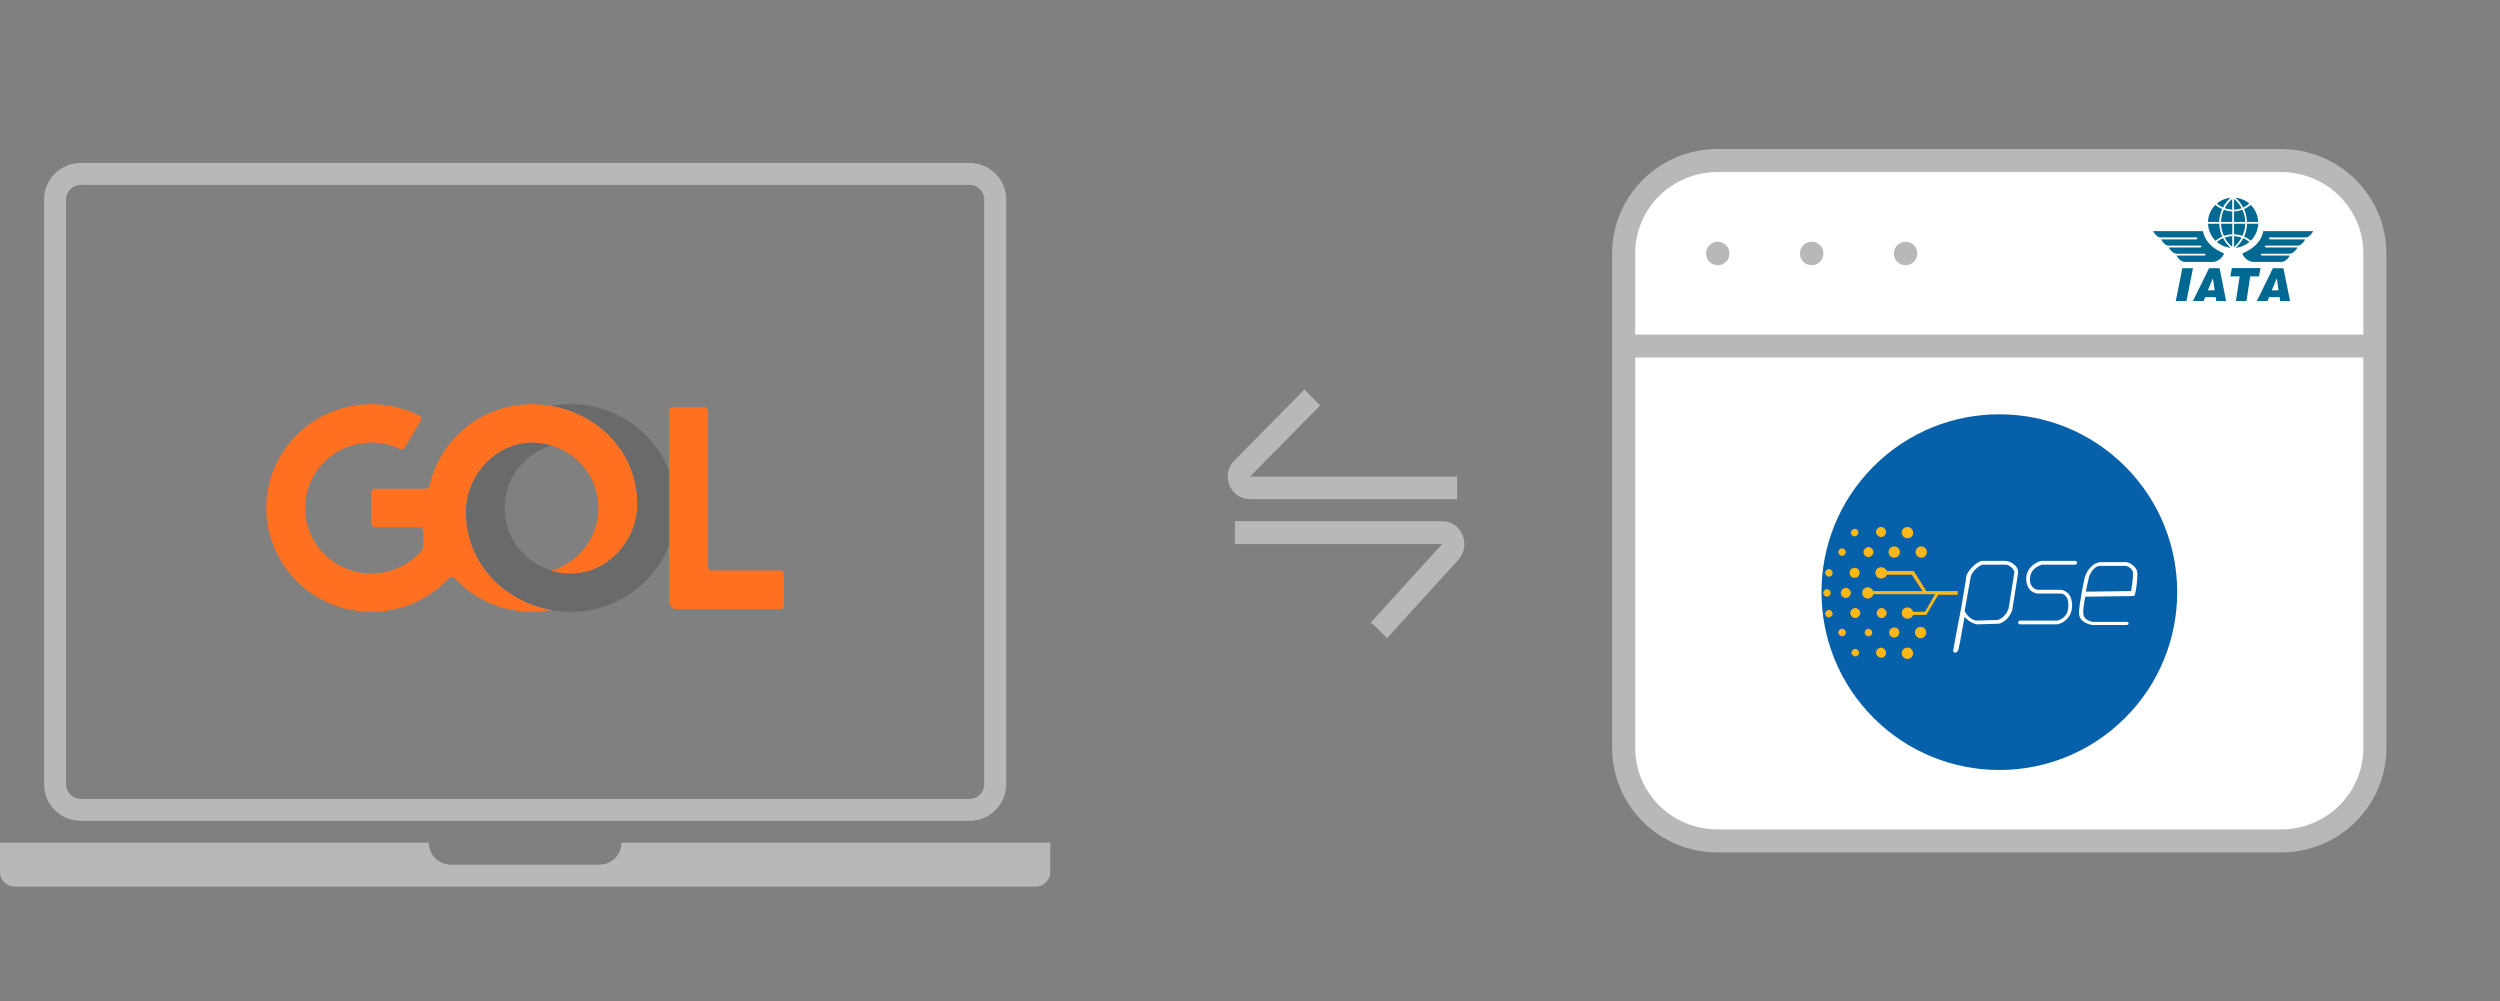
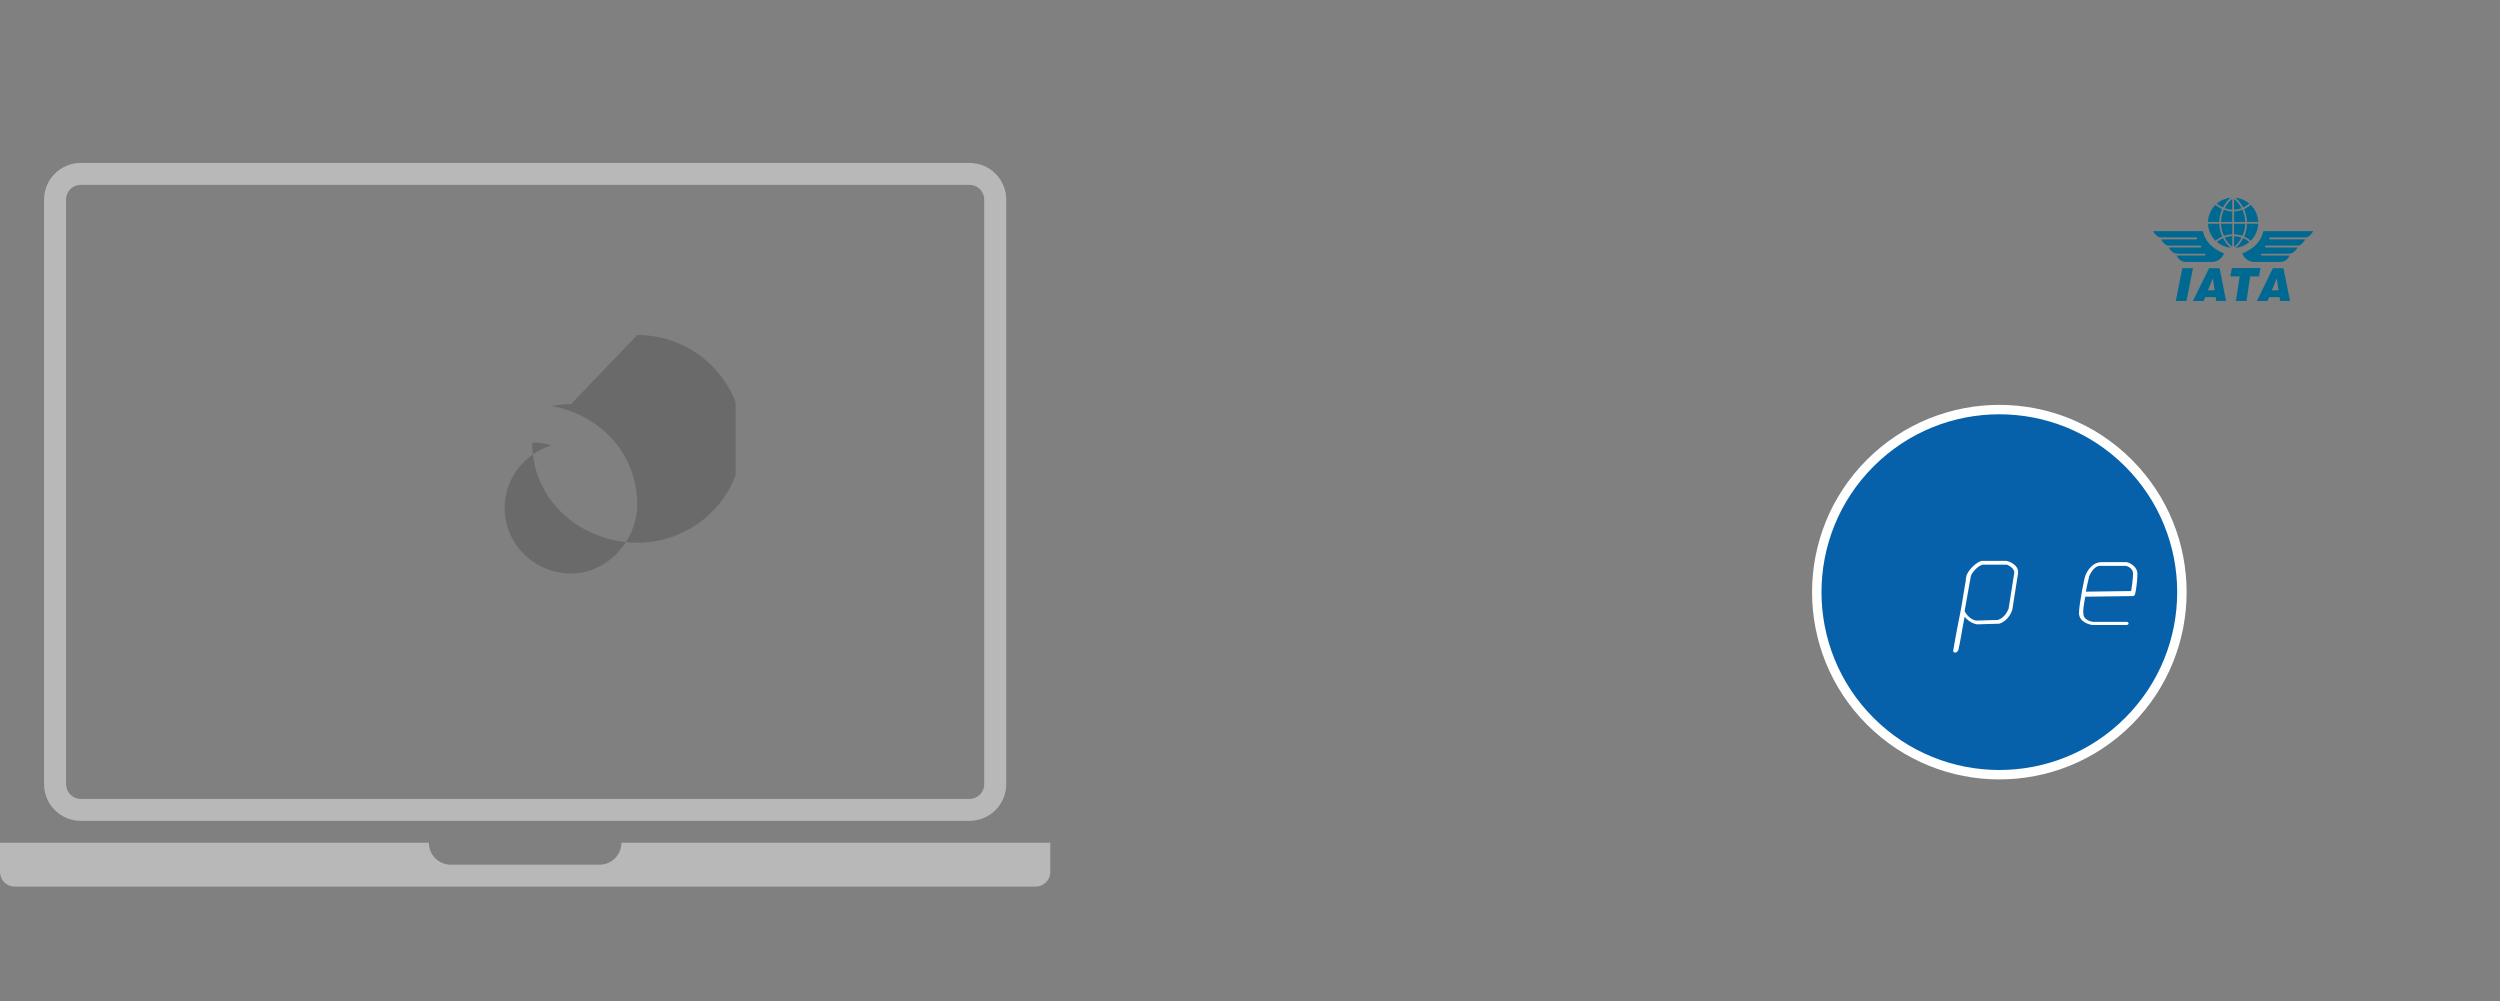
<svg xmlns="http://www.w3.org/2000/svg" xmlns:xlink="http://www.w3.org/1999/xlink" width="342" height="137">
  <rect width="100%" height="100%" fill="#808080" stroke="none" />
  <defs>
    <symbol id="svg_18" viewBox="0 0 500 500">
      <defs>
        <style>.cls-1{fill:#fff;}.cls-2{fill:#0660aa;}.cls-3{fill:#fdb718;}.cls-4{fill:#006991;fill-rule:evenodd;}</style>
      </defs>
      <g id="svg_16">
        <circle class="cls-1" cx="250" cy="250" id="svg_17" r="250" transform="translate(-103.55 250) rotate(-45)" />
      </g>
      <g id="svg_12">
        <g id="svg_14">
          <circle class="cls-2" cx="250" cy="250" id="svg_15" r="237.42" transform="translate(-103.55 250) rotate(-45)" />
        </g>
-         <path class="cls-1" d="m326.97,292.99l-49.5,0c-1.68,0 -2.52,-1.68 -2.52,-2.52s1.68,-2.52 2.52,-2.52l49.5,0c1.68,0 15.1,-3.36 15.1,-19.3c0.84,-15.1 -8.39,-16.78 -9.23,-16.78l-31.88,0c-12.58,-1.68 -15.1,-13.42 -15.1,-19.3c0,-15.94 13.42,-22.65 20.13,-24.33l45.3,0c1.68,0 2.52,1.68 2.52,2.52c0,1.68 -1.68,2.52 -2.52,2.52l-44.46,0c-2.52,0.84 -15.94,5.03 -15.94,19.3l0,0c0,0.84 -0.84,11.74 10.07,14.26l31.04,0s15.94,0.84 15.1,22.65c-0.84,15.94 -13.42,22.65 -20.13,23.49l0,0l0,0.01z" id="svg_6" />
        <path class="cls-1" d="m420.09,293.83l-46.14,0c-5.87,-0.84 -17.62,-5.03 -17.62,-15.94c0,-11.74 7.55,-48.66 8.39,-49.5l0,0c0,-0.84 6.71,-18.46 21.81,-18.46l33.56,0c0.84,0 14.26,4.19 14.26,15.94c0,10.07 -2.52,26.01 -3.36,26.85c0,1.68 -1.68,2.52 -2.52,2.52l-63.76,0.84c-1.68,9.23 -3.36,18.46 -2.52,22.65c0,8.39 10.91,10.91 12.58,10.91l45.3,0c1.68,0 2.52,1.68 2.52,2.52c0,0 -0.84,1.68 -2.52,1.68l0.02,-0.01zm-50.34,-64.6c0,1.68 -2.52,10.07 -4.19,20.13l60.4,-0.84c0.84,-5.03 2.52,-16.78 2.52,-23.49s-7.55,-10.07 -10.07,-10.07l-32.72,0c-10.07,-0.84 -15.1,12.58 -15.94,14.26l0,0.01z" id="svg_7" />
        <path class="cls-1" d="m191.07,330.75l0,0c-1.68,0 -3.36,-1.68 -2.52,-3.36c0,0 4.19,-25.17 9.23,-49.5c2.52,-12.58 4.19,-25.17 5.87,-34.4c0.84,-5.03 1.68,-8.39 1.68,-10.91s0.84,-3.36 0.84,-5.03c3.36,-8.39 13.42,-17.62 20.13,-19.3l32.72,0c2.52,0 17.62,5.03 15.94,16.78l0,0l-7.55,47.82l0,0c0,0.84 -4.19,15.1 -17.62,19.3l-0.84,0l-28.52,0.84l0,0s-9.23,-0.84 -16.78,-10.07c-3.36,16.78 -5.87,34.4 -8.39,44.46c-1.68,2.52 -2.52,3.36 -4.19,3.36l0,0.01zm12.58,-55.37c5.87,10.91 14.26,12.58 15.94,12.58l28.52,-0.84c10.07,-3.36 13.42,-13.42 14.26,-15.1l7.55,-47.82c0.84,-5.03 -7.55,-10.91 -10.91,-10.91l-31.04,0c-5.03,0.84 -13.42,8.39 -15.94,15.1c-0.84,3.36 -4.19,24.33 -8.39,46.98l0.01,0.01z" id="svg_8" />
-         <path class="cls-3" d="m152.47,280.41l-17.62,0c-0.84,3.36 -4.19,5.03 -7.55,5.03c-4.19,0 -7.55,-3.36 -7.55,-7.55s3.36,-7.55 7.55,-7.55c3.36,0 6.71,2.52 7.55,5.87l15.94,0l13.42,-23.49l-82.21,0c-0.84,3.36 -4.19,5.87 -7.55,5.87c-4.19,0 -7.55,-3.36 -7.55,-7.55s3.36,-7.55 7.55,-7.55c3.36,0 5.87,2.52 7.55,5.03l65.44,0l-14.26,-21.81l-33.56,0c-0.84,3.36 -4.19,5.03 -7.55,5.03c-4.19,0 -7.55,-3.36 -7.55,-7.55s3.36,-7.55 7.55,-7.55c3.36,0 6.71,2.52 7.55,5.03l36.07,0l16.78,26.85l41.95,0l0,5.03l-26.01,0l-15.94,26.84l0,0l0,0.02zm0.84,-83.89c0,4.19 -3.36,7.55 -7.55,7.55s-7.55,-3.36 -7.55,-7.55s3.36,-7.55 7.55,-7.55s7.55,3.36 7.55,7.55zm-26.01,-18.46c-4.19,0 -7.55,-3.36 -7.55,-7.55s3.36,-7.55 7.55,-7.55s7.55,3.36 7.55,7.55c0.84,3.36 -2.52,7.55 -7.55,7.55zm-10.07,18.46c0,4.19 -3.36,7.55 -7.55,7.55s-7.55,-3.36 -7.55,-7.55s3.36,-7.55 7.55,-7.55s7.55,3.36 7.55,7.55zm27.68,114.93c-4.19,0 -7.55,-3.36 -7.55,-7.55s3.36,-7.55 7.55,-7.55s7.55,3.36 7.55,7.55s-3.36,7.55 -7.55,7.55zm-52.01,-26.85c-3.36,0 -6.71,-3.36 -6.71,-6.71s3.36,-6.71 6.71,-6.71s6.71,3.36 6.71,6.71s-3.36,6.71 -6.71,6.71zm23.49,19.3c0,3.36 -2.52,6.71 -6.71,6.71c-3.36,0 -6.71,-2.52 -6.71,-6.71c0,-3.36 2.52,-6.71 6.71,-6.71s6.71,2.52 6.71,6.71zm-24.33,33.56c-3.36,0 -6.71,-3.36 -6.71,-6.71s3.36,-6.71 6.71,-6.71s6.71,3.36 6.71,6.71c0,4.19 -2.52,6.71 -6.71,6.71zm-16.78,-28.52c-2.52,0 -5.03,-2.52 -5.03,-5.03s2.52,-5.03 5.03,-5.03s5.03,2.52 5.03,5.03s-1.68,5.03 -5.03,5.03zm-55.37,-52.85c-2.52,0 -5.03,-2.52 -5.03,-5.03s2.52,-5.03 5.03,-5.03s5.03,2.52 5.03,5.03s-2.52,5.03 -5.03,5.03zm2.52,-26.85c-2.52,0 -5.03,-2.52 -5.03,-5.03s2.52,-5.03 5.03,-5.03s5.03,2.52 5.03,5.03s-1.68,5.03 -5.03,5.03zm22.65,-32.72c0,2.52 -2.52,5.03 -5.03,5.03s-5.03,-2.52 -5.03,-5.03s2.52,-5.03 5.03,-5.03s5.03,2.52 5.03,5.03zm16.78,-26.01c0,2.52 -2.52,5.03 -5.03,5.03s-5.03,-2.52 -5.03,-5.03s2.52,-5.03 5.03,-5.03c3.36,0 5.03,2.52 5.03,5.03zm-4.19,165.27c-2.52,0 -5.03,-2.52 -5.03,-5.03s2.52,-5.03 5.03,-5.03s5.03,2.52 5.03,5.03c0,3.36 -2.52,5.03 -5.03,5.03zm-17.62,-26.85c-2.52,0 -5.03,-2.52 -5.03,-5.03s2.52,-5.03 5.03,-5.03s5.03,2.52 5.03,5.03s-1.68,5.03 -5.03,5.03zm-17.62,-25.17c-2.52,0 -5.03,-2.52 -5.03,-5.03s2.52,-5.03 5.03,-5.03s5.03,2.52 5.03,5.03s-2.52,5.03 -5.03,5.03zm35.24,0.84c-3.36,0 -6.71,-3.36 -6.71,-6.71s3.36,-6.71 6.71,-6.71s6.71,3.36 6.71,6.71s-3.36,6.71 -6.71,6.71zm-12.58,-26.85c-3.36,0 -6.71,-3.36 -6.71,-6.71s3.36,-6.71 6.71,-6.71s6.71,3.36 6.71,6.71s-3.36,6.71 -6.71,6.71zm18.46,-33.56c0,3.36 -2.52,6.71 -6.71,6.71c-3.36,0 -6.71,-2.52 -6.71,-6.71c0,-3.36 2.52,-6.71 6.71,-6.71s6.71,3.36 6.71,6.71zm11.74,-20.97c-3.36,0 -6.71,-3.36 -6.71,-6.71s3.36,-6.71 6.71,-6.71s6.71,3.36 6.71,6.71s-3.36,6.71 -6.71,6.71zm16.78,-26.85c-3.36,0 -6.71,-3.36 -6.71,-6.71s3.36,-6.71 6.71,-6.71s6.71,3.36 6.71,6.71c0,4.19 -3.36,6.71 -6.71,6.71zm35.24,162.75c-4.19,0 -7.55,-3.36 -7.55,-7.55s3.36,-7.55 7.55,-7.55s7.55,3.36 7.55,7.55s-3.36,7.55 -7.55,7.55z" id="svg_13" />
      </g>
    </symbol>
  </defs>
  <g class="layer">
    <g class="layer" id="svg_9">
-       <path clip-rule="evenodd" d="m199.34,65.2l-28.34,0l9.6,-9.73l-2.16,-2.18l-9.59,9.72c-1.92,1.95 -0.56,5.28 2.15,5.28l28.34,0l0,-3.09zm-30.41,9.23l28.35,0l-9.73,10.71l2.21,2.15l9.74,-10.71c1.82,-2 0.44,-5.29 -2.22,-5.29l-28.35,0l0,3.14z" fill="#B8B8B8" fill-rule="evenodd" id="svg_1" />
      <path clip-rule="evenodd" d="m11.05,25.29l121.58,0c1.11,0 2.01,0.89 2.01,2l0,80c0,1.1 -0.9,2 -2.01,2l-121.58,0c-1.11,0 -2.01,-0.9 -2.01,-2l0,-80c0,-1.11 0.9,-2 2.01,-2zm-5.02,2c0,-2.76 2.25,-5 5.02,-5l121.58,0c2.77,0 5.02,2.24 5.02,5l0,80c0,2.76 -2.25,5 -5.02,5l-121.58,0c-2.77,0 -5.02,-2.24 -5.02,-5l0,-80zm52.64,88l-58.67,0l0,4c0,1.1 0.9,2 2,2l139.68,0c1.1,0 2,-0.9 2,-2l0,-4l-58.67,0c0,1.66 -1.34,3 -3,3l-10.17,0l-10.17,0c-1.66,0 -3,-1.34 -3,-3z" fill="#B8B8B8" fill-rule="evenodd" id="svg_2" />
-       <path d="m78.11,55.29c-0.91,0 -1.8,0.08 -2.66,0.24c6.67,1.23 11.72,6.52 11.72,13.46c0,4.95 -4.06,9.46 -9.06,9.46c-0.93,0 -1.82,-0.13 -2.66,-0.39c-3.71,-1.12 -6.41,-4.53 -6.41,-8.57c0,-4.03 2.7,-7.44 6.41,-8.56c-0.84,-0.26 -1.73,-0.39 -2.65,-0.39c-5.01,0 -9.07,4.51 -9.07,9.46c0,6.95 5.05,12.23 11.72,13.46c0.86,0.16 1.75,0.24 2.66,0.24c6.15,0 11.4,-3.82 13.45,-9.2l0,-10.01c-2.05,-5.38 -7.3,-9.2 -13.45,-9.2z" fill="#2B2B2B" id="svg_3" opacity="0.25" />
-       <path d="m75.45,55.53c-0.86,-0.16 -1.75,-0.24 -2.65,-0.24c-6.9,0 -12.66,4.8 -14.06,11.2c-0.04,0.22 -0.24,0.37 -0.46,0.37l-7,0c-0.26,0 -0.48,0.22 -0.48,0.48l0,4.3c0,0.26 0.22,0.47 0.48,0.47l6.14,0c0.27,0 0.48,0.21 0.48,0.47l0,2.14c0,0.22 -0.08,0.44 -0.23,0.61c-1.66,1.91 -4.12,3.12 -6.87,3.12c-5,0 -9.06,-4.01 -9.06,-8.96c0,-4.94 4.06,-8.95 9.06,-8.95c1.41,0 2.74,0.32 3.93,0.88c0.22,0.11 0.49,0.03 0.62,-0.18l2.23,-3.71c0.14,-0.23 0.06,-0.54 -0.19,-0.66c-1.97,-1.01 -4.21,-1.58 -6.59,-1.58c-7.94,0 -14.37,6.36 -14.37,14.21c0,7.84 6.43,14.2 14.37,14.2c4.22,0 8.01,-1.79 10.64,-4.65c0.19,-0.21 0.52,-0.21 0.71,0c2.63,2.86 6.43,4.65 10.64,4.65c0.91,0 1.8,-0.08 2.66,-0.24c-6.67,-1.23 -11.72,-6.51 -11.72,-13.46c0,-4.95 4.06,-9.46 9.06,-9.46c0.93,0 1.82,0.14 2.66,0.39c3.71,1.12 6.41,4.53 6.41,8.57c0,4.03 -2.7,7.44 -6.41,8.56c0.84,0.26 1.73,0.39 2.65,0.39c5.01,0 9.07,-4.51 9.07,-9.45c0,-6.95 -5.05,-12.24 -11.72,-13.47zm31.33,22.52l-9.43,0c-0.27,0 -0.48,-0.21 -0.48,-0.47l0,-21.41c0,-0.26 -0.22,-0.47 -0.48,-0.47l-4.35,0c-0.26,0 -0.48,0.21 -0.48,0.47l0,26.18c0,0.52 0.43,0.95 0.96,0.95l14.26,0c0.26,0 0.47,-0.22 0.47,-0.48l0,-4.3c0,-0.26 -0.21,-0.47 -0.47,-0.47z" fill="#FF7020" id="svg_4" />
-       <path d="m222.12,47.34l0,55.01c0,3.37 1.36,6.59 3.77,8.98c2.4,2.38 5.67,3.71 9.08,3.71l77.06,0c3.41,0 6.67,-1.33 9.08,-3.71c2.41,-2.39 3.77,-5.61 3.77,-8.98l0,-55.01m-102.76,0l0,-12.69c0,-3.37 1.36,-6.59 3.77,-8.98c2.4,-2.38 5.67,-3.71 9.08,-3.71l77.06,0c3.41,0 6.67,1.33 9.08,3.71c2.41,2.39 3.77,5.61 3.77,8.98l0,12.69m-102.76,0l102.76,0m-89.91,-12.69l0.04,0l0,0.05l-0.04,0l0,-0.05zm12.84,0l0.05,0l0,0.05l-0.05,0l0,-0.05zm12.85,0l0.04,0l0,0.05l-0.04,0l0,-0.05z" fill="#ffffff" id="svg_5" stroke="#B8B8B8" stroke-linecap="round" stroke-linejoin="round" stroke-width="3.15" />
+       <path d="m78.11,55.29c-0.91,0 -1.8,0.08 -2.66,0.24c6.67,1.23 11.72,6.52 11.72,13.46c0,4.95 -4.06,9.46 -9.06,9.46c-0.93,0 -1.82,-0.13 -2.66,-0.39c-3.71,-1.12 -6.41,-4.53 -6.41,-8.57c0,-4.03 2.7,-7.44 6.41,-8.56c-0.84,-0.26 -1.73,-0.39 -2.65,-0.39c0,6.95 5.05,12.23 11.72,13.46c0.86,0.16 1.75,0.24 2.66,0.24c6.15,0 11.4,-3.82 13.45,-9.2l0,-10.01c-2.05,-5.38 -7.3,-9.2 -13.45,-9.2z" fill="#2B2B2B" id="svg_3" opacity="0.25" />
      <path class="cls-4" d="m297.65,41.18l0.89,-4.49l1.46,0l-0.89,4.49l-1.46,0zm4.39,-1.46l0.93,0l-0.25,-1.66l-0.68,1.66zm-2.05,1.46l2.21,-4.49l1.44,0l0.89,4.49l-1.34,0l-0.09,-0.53l-1.42,0l-0.23,0.53l-1.46,0zm5.88,0l0.52,-3.37l-1.28,0l0.21,-1.14l3.92,0l-0.21,1.14l-1.21,0l-0.5,3.37l-1.44,0zm4.9,-1.46l0.93,0l-0.23,-1.66l-0.69,1.66l-0.01,0zm-2.03,1.46l2.19,-4.49l1.44,0l0.91,4.49l-1.37,0l-0.05,-0.53l-1.44,0l-0.23,0.53l-1.44,0zm7.71,-9.56l-6.83,0c-0.25,1.26 -1.12,2.31 -2.87,3.05c0.2,0.61 0.87,1.16 1.57,1.16l3.72,0c0.57,0 1.01,-0.48 1.19,-0.87l-3.78,0c-0.23,-0.04 -0.23,-0.21 -0.02,-0.25l3.72,0c0.48,0 0.91,-0.41 1.16,-0.86l-4.31,0c-0.23,-0.04 -0.23,-0.21 0,-0.25l4.34,0c0.44,0 0.84,-0.52 1,-0.85l-4.77,0c-0.23,-0.04 -0.23,-0.25 0,-0.27l4.86,0c0.39,0 0.75,-0.41 1.02,-0.86l0,0zm-21.92,0l6.84,0c0.25,1.26 1.12,2.31 2.87,3.05c-0.2,0.61 -0.87,1.16 -1.57,1.16l-3.72,0c-0.57,0 -1.01,-0.48 -1.19,-0.87l3.78,0c0.23,-0.04 0.23,-0.21 0.02,-0.25l-3.72,0c-0.48,0 -0.91,-0.41 -1.16,-0.86l4.31,0c0.23,-0.04 0.23,-0.21 0,-0.25l-4.34,0c-0.44,0 -0.84,-0.52 -1,-0.85l4.77,0c0.23,-0.04 0.23,-0.25 0,-0.27l-4.86,0c-0.39,0 -0.75,-0.41 -1.02,-0.86l0,0zm8.74,-3.77a3.16,3.16 0 0 0 0.84,0.53a4.39,4.39 0 0 1 1.03,-1.32a3.45,3.45 0 0 0 -1.87,0.78zm-1.21,2.51l1.53,0a4.55,4.55 0 0 1 0.41,-1.76a3.78,3.78 0 0 1 -0.93,-0.57a3.46,3.46 0 0 0 -1.02,2.33l0,0zm3.31,-1.44l0,1.44l-1.53,0a4.25,4.25 0 0 1 0.39,-1.67a3.49,3.49 0 0 0 1.14,0.23zm2.33,-1.07a3.16,3.16 0 0 1 -0.84,0.53a4.65,4.65 0 0 0 -1.03,-1.32a3.45,3.45 0 0 1 1.87,0.78zm1.21,2.51l-1.53,0a4.97,4.97 0 0 0 -0.39,-1.76a4.05,4.05 0 0 0 0.91,-0.57a3.49,3.49 0 0 1 1.02,2.33zm-3.29,-1.44l0,1.44l1.52,0a3.9,3.9 0 0 0 -0.39,-1.67a3.48,3.48 0 0 1 -1.12,0.23l0,0zm-2.34,4.18a3.14,3.14 0 0 1 0.84,-0.52a4.4,4.4 0 0 0 1.03,1.32a3.48,3.48 0 0 1 -1.87,-0.8zm-1.21,-2.49l1.53,0a4.72,4.72 0 0 0 0.41,1.76a3.78,3.78 0 0 0 -0.93,0.57a3.55,3.55 0 0 1 -1.02,-2.33l0,0zm3.31,1.44l0,-1.44l-1.53,0a4.03,4.03 0 0 0 0.39,1.66a3.51,3.51 0 0 1 1.14,-0.21zm2.33,1.05a3.33,3.33 0 0 0 -0.84,-0.52a4.4,4.4 0 0 1 -1.03,1.32a3.48,3.48 0 0 0 1.87,-0.8zm1.21,-2.49l-1.53,0a4.65,4.65 0 0 1 -0.39,1.76a4.05,4.05 0 0 1 0.91,0.57a3.59,3.59 0 0 0 1.02,-2.33zm-3.3,1.45l0,-1.45l1.52,0a3.82,3.82 0 0 1 -0.39,1.66a3.4,3.4 0 0 0 -1.13,-0.21zm-0.25,-4.84a3.99,3.99 0 0 0 -1.03,1.26a3.45,3.45 0 0 0 1.03,0.2l0,-1.47l0,0.01zm0.25,0a4.19,4.19 0 0 1 1.02,1.26a2.95,2.95 0 0 1 -1.02,0.2l0,-1.47l0,0.01zm-0.25,6.55a3.98,3.98 0 0 1 -1.03,-1.26a2.97,2.97 0 0 1 1.03,-0.2l0,1.46zm0.25,0.02a4.5,4.5 0 0 0 1.02,-1.28a3.4,3.4 0 0 0 -1.02,-0.2l0,1.48z" id="svg_10" />
      <use id="svg_19" transform="matrix(0.374 0 0 0.374 32.235 110.495)" x="474.12" xlink:href="#svg_18" y="-147.35" />
    </g>
  </g>
</svg>